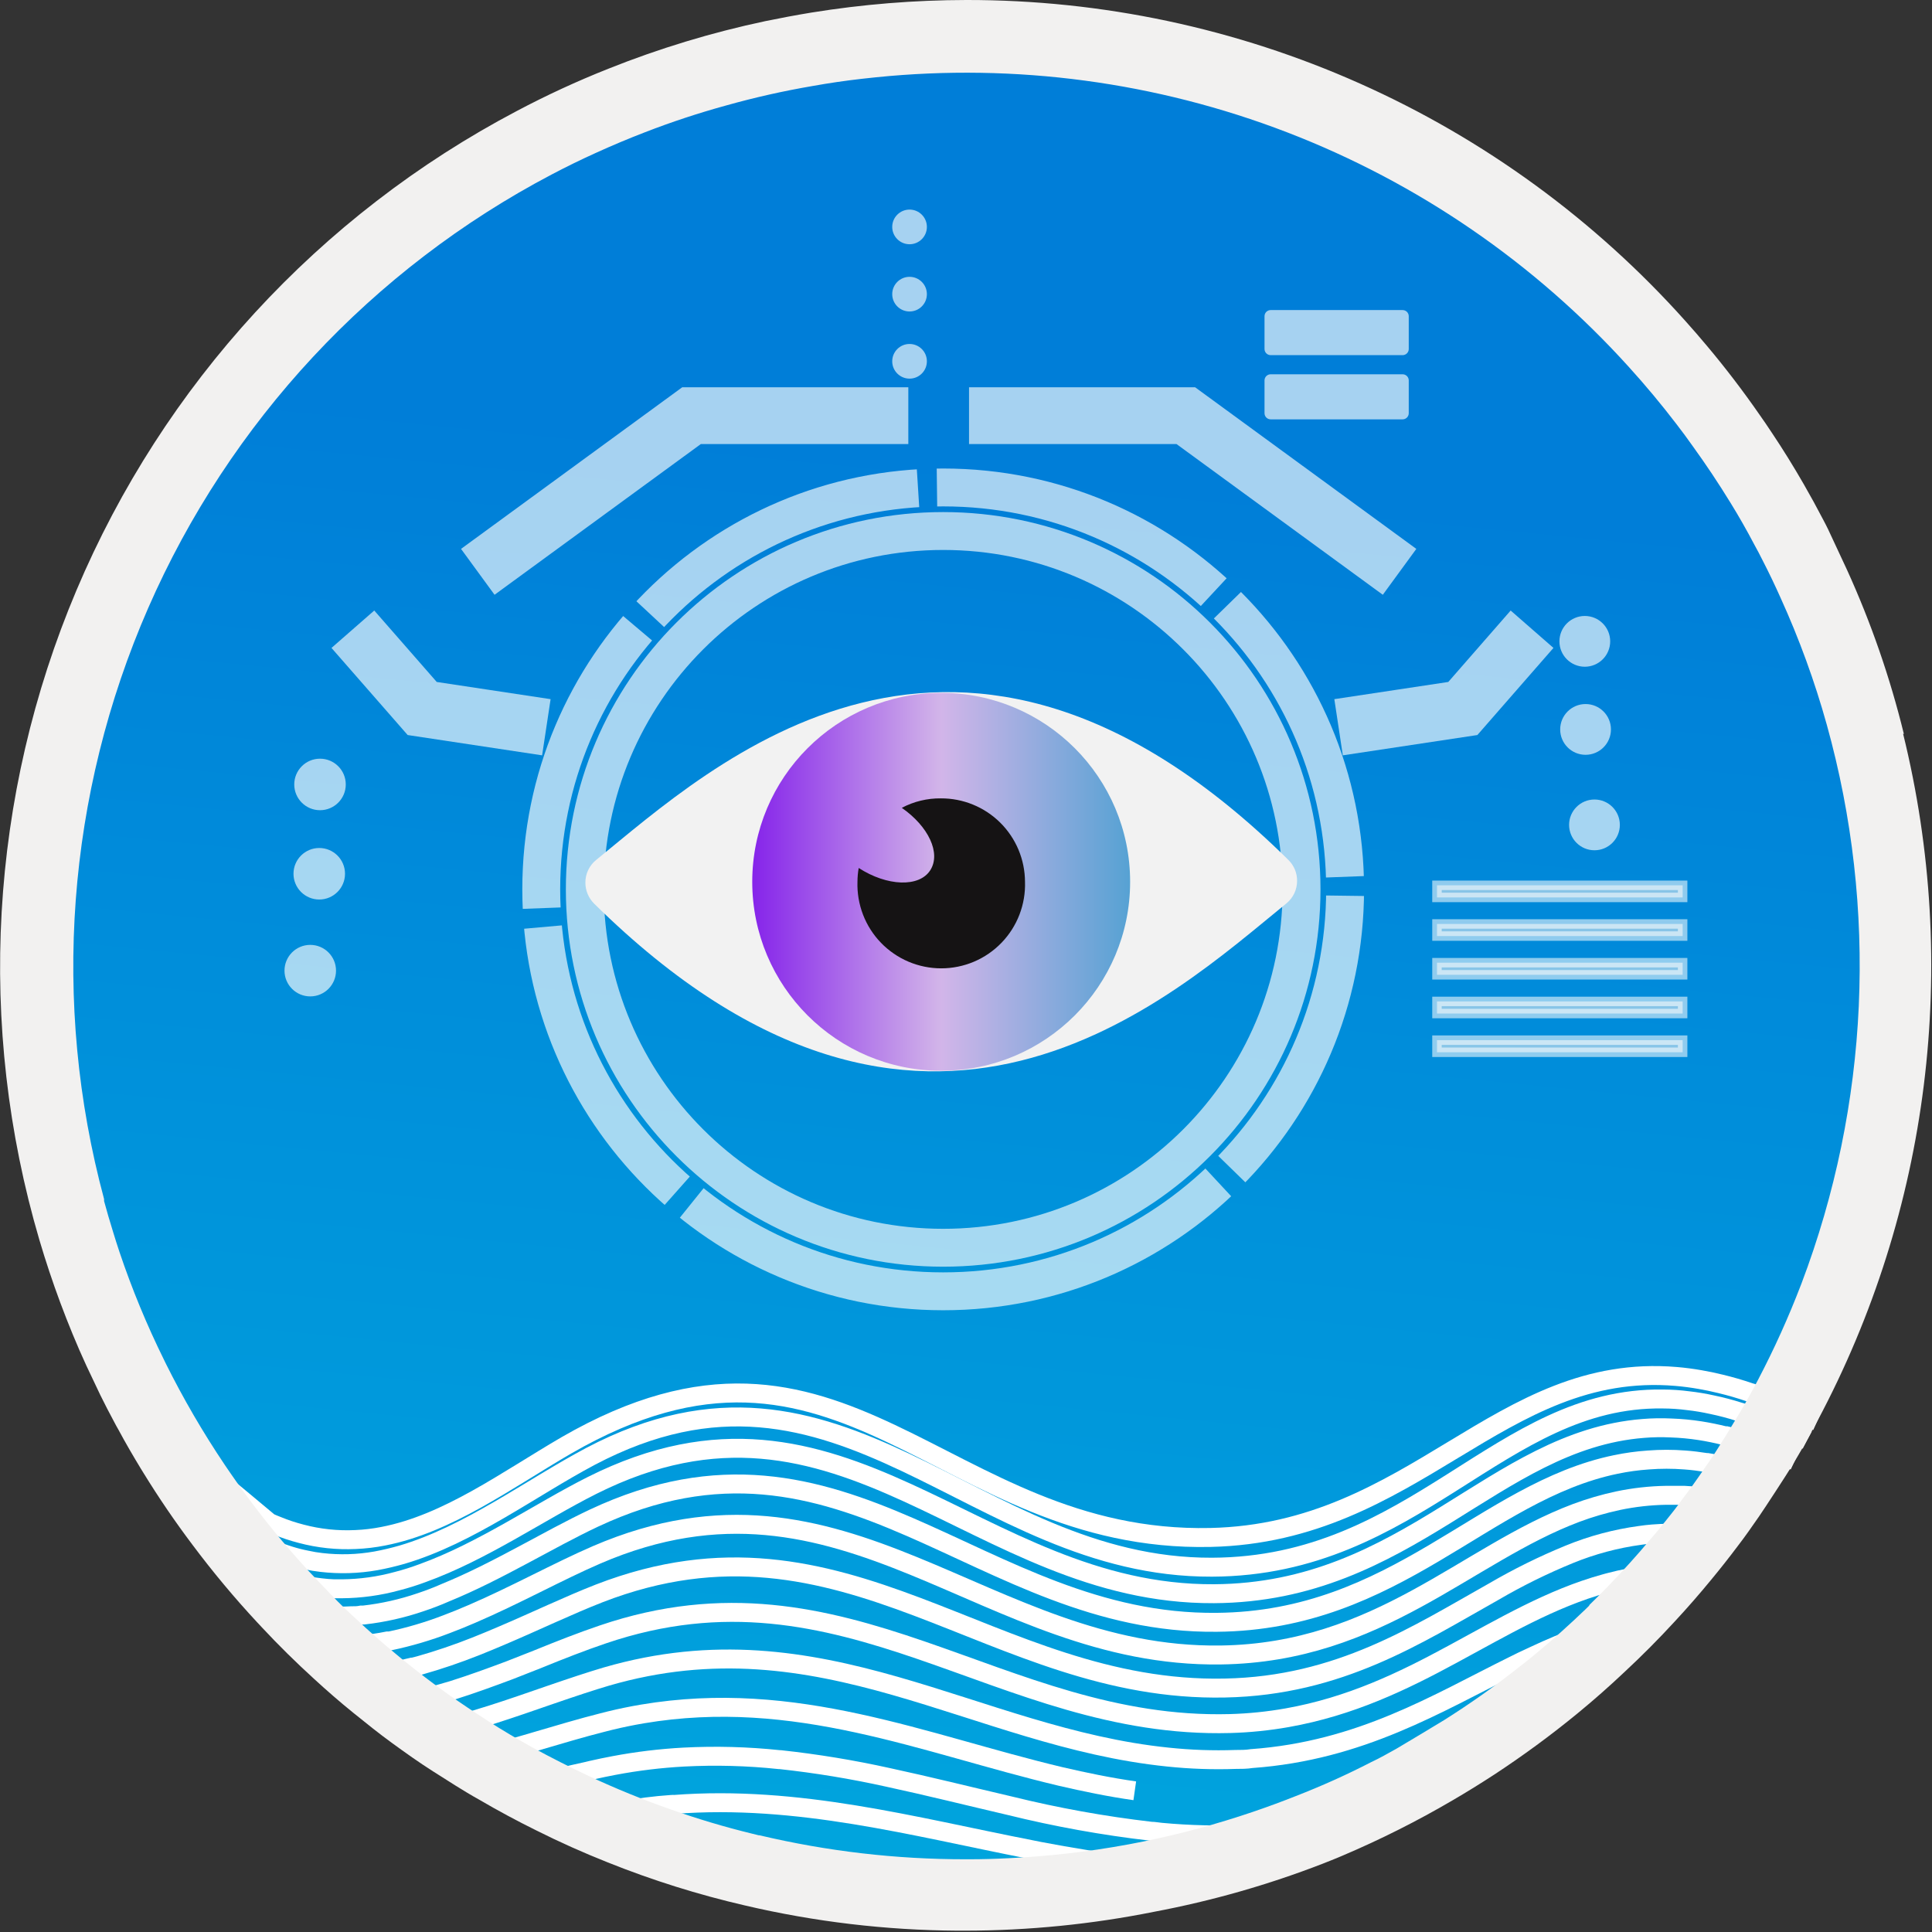
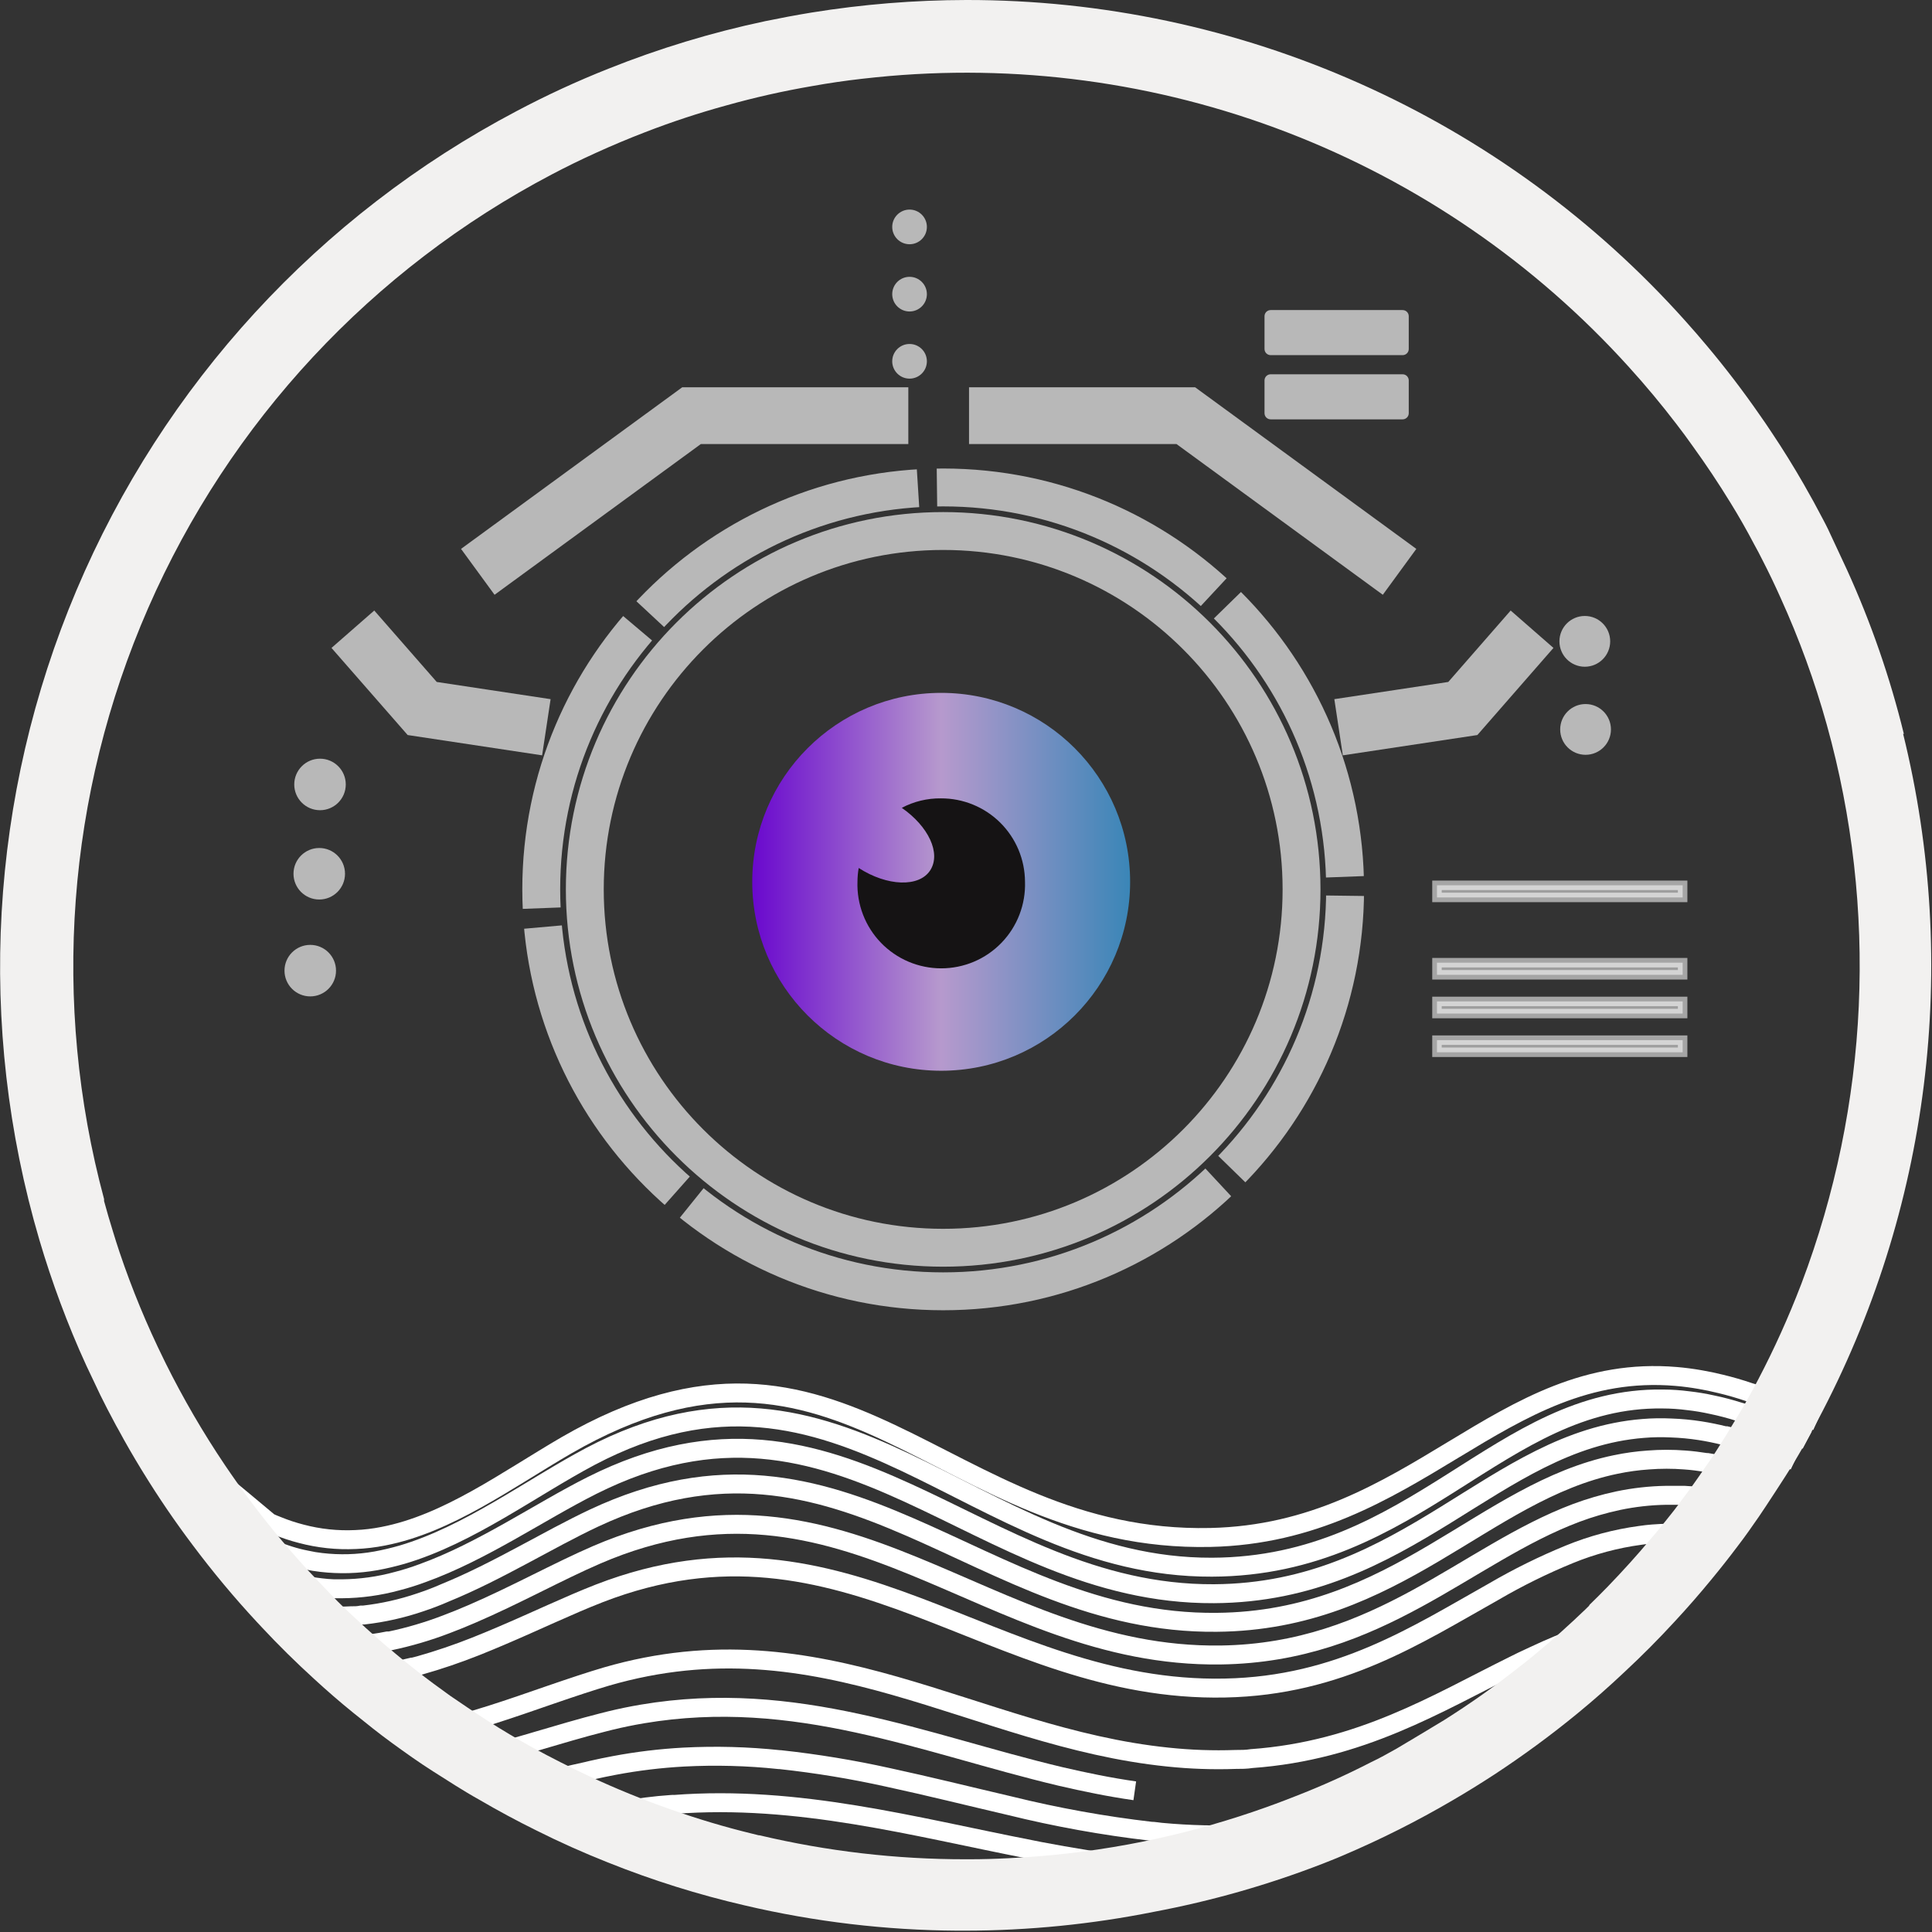
<svg xmlns="http://www.w3.org/2000/svg" width="102" height="102" viewBox="0 0 102 102" fill="none">
  <rect x="0" y="0" width="102" height="102" fill="#333333" stroke="none" />
  <g clip-path="url(#clip0_6_6305)">
-     <path d="M99 51.025C99.005 56.28 98.181 61.502 96.56 66.49C95.95 68.365 95.227 70.199 94.394 71.982C93.384 74.153 92.216 76.244 90.901 78.237C84.503 88.005 74.879 95.1 63.785 98.23C52.69 101.36 40.864 100.315 30.46 95.287C20.057 90.259 11.77 81.582 7.11 70.838C2.45 60.094 1.727 47.998 5.073 36.756C8.419 25.513 15.611 15.872 25.338 9.59C35.066 3.309 46.68 0.804 58.065 2.534C69.45 4.263 79.847 10.112 87.361 19.013C94.875 27.914 99.006 39.275 99 51.025V51.025Z" fill="url(#paint0_linear_6_6305)" />
    <path d="M11.19 77.865L12.91 79.29L14.215 80.38C14.355 80.445 14.495 80.5 14.635 80.555C15.046 80.724 15.469 80.864 15.9 80.975C16.835 81.223 17.803 81.326 18.77 81.28V81.28C19.262 81.26 19.752 81.201 20.235 81.105C23.645 80.445 26.735 78.15 29.905 76.305C44.54 67.865 49.66 81.48 63.905 81.17C74.705 80.93 79.13 71.88 88.49 72.67C88.905 72.705 89.325 72.76 89.755 72.835C90.105 72.895 90.465 72.97 90.83 73.06C91.33 73.18 91.855 73.33 92.395 73.515L92.5 73.545C92.833 73.665 93.178 73.795 93.535 73.935C93.83 74.05 94.13 74.18 94.435 74.315C94.935 74.545 95.435 74.815 95.935 75.04" stroke="white" stroke-miterlimit="10" />
    <path d="M13.33 80.83L14.78 81.96C14.955 82.025 15.135 82.085 15.31 82.14C15.597 82.229 15.889 82.303 16.185 82.36C16.442 82.418 16.703 82.461 16.965 82.49C17.924 82.602 18.894 82.574 19.845 82.405C20.31 82.32 20.77 82.21 21.225 82.08C24.77 81.035 28.065 78.535 31.175 76.89C44.46 69.89 51.315 82.79 63.985 82.74C74.755 82.7 79.17 73.74 87.78 73.86C88.23 73.861 88.679 73.891 89.125 73.95C89.548 73.997 89.969 74.067 90.385 74.16C90.873 74.261 91.355 74.388 91.83 74.54L91.92 74.565C92.27 74.68 92.63 74.805 92.995 74.94C93.818 75.262 94.623 75.629 95.405 76.04" stroke="white" stroke-miterlimit="10" />
    <path d="M14.775 83.305C15.08 83.415 15.38 83.51 15.68 83.59C16.095 83.699 16.518 83.778 16.945 83.825C17.175 83.855 17.405 83.87 17.63 83.88H18.05C19.037 83.872 20.018 83.736 20.97 83.475C21.422 83.359 21.868 83.218 22.305 83.055V83.055C25.47 81.915 28.47 79.825 31.255 78.425C44.535 71.76 51.45 84.21 64.09 84.14C74.36 84.08 78.85 76.04 86.75 75.415C87.241 75.374 87.733 75.366 88.225 75.39C88.739 75.408 89.252 75.456 89.76 75.535C90.18 75.6 90.615 75.69 91.06 75.8H91.135C91.51 75.89 91.89 76 92.28 76.13C93.125 76.412 93.951 76.746 94.755 77.13" stroke="white" stroke-miterlimit="10" />
    <path d="M14.78 84.75C15.599 85.058 16.458 85.245 17.33 85.305C17.728 85.327 18.127 85.327 18.525 85.305C18.71 85.305 18.9 85.305 19.085 85.265H19.205C20.227 85.15 21.233 84.923 22.205 84.59C22.64 84.445 23.075 84.28 23.505 84.09C26.275 82.96 28.92 81.295 31.355 80.15C44.595 73.935 51.655 85.785 64.24 85.65C73.74 85.565 78.335 78.75 85.315 77.315C85.879 77.198 86.45 77.119 87.025 77.08C87.666 77.03 88.309 77.03 88.95 77.08C89.32 77.105 89.7 77.155 90.09 77.215H90.145C90.55 77.28 90.97 77.37 91.4 77.48" stroke="white" stroke-miterlimit="10" />
    <path d="M18.955 86.84C19.34 86.81 19.725 86.765 20.11 86.7L20.455 86.635H20.575C21.597 86.421 22.6 86.125 23.575 85.75C24.015 85.585 24.455 85.405 24.895 85.215C27.225 84.215 29.465 82.965 31.505 82.085C44.665 76.42 51.96 87.55 64.455 87.375C72.825 87.255 77.41 82.055 83.215 79.875C83.935 79.606 84.673 79.39 85.425 79.23C86.261 79.054 87.111 78.959 87.965 78.945C88.27 78.945 88.585 78.945 88.9 78.945H88.925C89.385 78.97 89.86 79.02 90.345 79.095" stroke="white" stroke-miterlimit="10" />
    <path d="M20.6 88.26C20.985 88.195 21.375 88.11 21.765 88.015H21.81L22.16 87.925C23.158 87.642 24.141 87.308 25.105 86.925C25.56 86.745 26.015 86.555 26.46 86.365C28.295 85.585 30.05 84.74 31.645 84.12C44.685 79.07 52.3 89.38 64.675 89.12C70.72 89 74.82 86.3 78.855 84.035C80.141 83.284 81.477 82.624 82.855 82.06V82.06C84.054 81.569 85.311 81.233 86.595 81.06C86.81 81.025 87.03 81.005 87.25 80.985C87.804 80.943 88.36 80.931 88.915 80.95" stroke="white" stroke-miterlimit="10" />
-     <path d="M22.355 89.665C22.675 89.585 23 89.5 23.32 89.405L23.56 89.335L23.905 89.235C24.905 88.92 25.905 88.555 26.905 88.18L28.355 87.61C29.58 87.11 30.745 86.655 31.825 86.29C44.695 81.91 52.725 91.325 64.945 90.995C65.951 90.967 66.954 90.865 67.945 90.69V90.69C71.315 90.095 74.08 88.75 76.68 87.34C79.365 85.89 81.885 84.39 84.73 83.605L84.875 83.565L84.97 83.54C85.667 83.354 86.378 83.22 87.095 83.14V83.14" stroke="white" stroke-miterlimit="10" />
    <path d="M24.295 91.025L25.05 90.805L25.605 90.635L25.9 90.545C26.985 90.2 28.045 89.83 29.055 89.48C29.615 89.29 30.16 89.1 30.685 88.93C31.21 88.76 31.585 88.64 32.01 88.515C43.375 85.21 51.415 91.715 61.66 92.765C62.846 92.89 64.039 92.932 65.23 92.89C65.515 92.89 65.8 92.89 66.075 92.845C71.84 92.43 75.845 89.94 79.89 87.94L80.355 87.71C80.785 87.51 81.205 87.31 81.64 87.115C82.47 86.745 83.32 86.421 84.185 86.145" stroke="white" stroke-miterlimit="10" />
    <path d="M26.525 92.44L27.065 92.29L28.005 92.02L28.255 91.945C29.52 91.575 30.72 91.215 31.795 90.945L32.21 90.84C32.785 90.7 33.35 90.585 33.91 90.49C42.02 89.12 48.765 92.07 55.98 93.785C57.27 94.085 58.575 94.355 59.91 94.545" stroke="white" stroke-miterlimit="10" />
    <path d="M29.21 93.935L29.515 93.86C30.015 93.735 30.515 93.615 31.015 93.51L31.22 93.46C31.64 93.365 32.04 93.28 32.42 93.21C33.634 92.981 34.861 92.832 36.095 92.765C37.779 92.677 39.468 92.722 41.145 92.9H41.19C43.101 93.107 44.998 93.419 46.875 93.835V93.835C49.03 94.3 51.17 94.835 53.315 95.335C55.766 95.94 58.252 96.389 60.76 96.68C60.94 96.68 61.125 96.72 61.305 96.735C62.811 96.876 64.325 96.91 65.835 96.835L66.27 96.8C66.619 96.775 66.966 96.731 67.31 96.67V96.67C72.27 95.835 76.03 92.365 80.765 90.865" stroke="white" stroke-miterlimit="10" />
    <path d="M32.74 95.6H32.78C33.28 95.52 33.715 95.45 34.135 95.395C34.555 95.34 35.02 95.295 35.46 95.265C35.505 95.26 35.55 95.26 35.595 95.265V95.265C42.135 94.765 48.235 96.44 54.385 97.64L54.885 97.74C56.515 98.05 58.145 98.32 59.79 98.505C60.32 98.565 60.85 98.615 61.385 98.65C62.957 98.777 64.536 98.788 66.11 98.685" stroke="white" stroke-miterlimit="10" />
    <path d="M53.565 99.78C52.525 99.603 51.485 99.423 50.445 99.24C46.812 98.532 43.138 98.05 39.445 97.795C38.995 97.795 38.54 97.755 38.085 97.75C36.849 97.723 35.612 97.758 34.38 97.855" stroke="white" stroke-miterlimit="10" />
    <path fill-rule="evenodd" clip-rule="evenodd" d="M100.515 38.75C99.787 35.776 98.783 32.877 97.515 30.09C97.182 29.367 96.849 28.652 96.515 27.945C96.435 27.775 96.345 27.61 96.26 27.445C95.927 26.805 95.582 26.175 95.225 25.555C94.695 24.635 94.14 23.735 93.55 22.855C93.335 22.525 93.11 22.2 92.885 21.88C92.025 20.64 91.105 19.435 90.135 18.28C89.755 17.825 89.365 17.375 88.97 16.935C84.193 11.598 78.343 7.331 71.802 4.413C65.261 1.494 58.178 -0.009 51.015 4.41844e-05C48.273 0.005 45.537 0.227 42.83 0.665C42.015 0.8 41.21 0.95 40.41 1.115C38.98 1.418 37.574 1.78 36.19 2.2C34.807 2.62 33.449 3.097 32.115 3.63C30.462 4.286 28.847 5.032 27.275 5.865C16.84 11.362 8.628 20.302 4.036 31.166C-0.557 42.03 -1.248 54.149 2.08 65.465C2.413 66.592 2.782 67.697 3.185 68.78C3.605 69.905 4.06 71.015 4.56 72.1C4.8 72.6 5.06 73.145 5.3 73.66C5.535 74.135 5.775 74.605 6.03 75.075C6.105 75.215 6.175 75.35 6.255 75.485C6.63 76.185 7.03 76.87 7.44 77.545C7.49 77.625 7.535 77.705 7.585 77.78C8.385 79.08 9.243 80.338 10.16 81.555C11.231 82.987 12.377 84.361 13.595 85.67L13.82 85.91C14.705 86.86 15.625 87.765 16.585 88.64C17.26 89.26 17.95 89.86 18.655 90.43C19.36 91 20 91.515 20.695 92.02C21.39 92.525 22.13 93.055 22.865 93.52C23.6 93.985 24.48 94.56 25.31 95.02C26.29 95.593 27.29 96.132 28.31 96.635C29.54 97.252 30.799 97.815 32.085 98.325C34.44 99.269 36.864 100.03 39.335 100.6V100.6C43.01 101.461 46.77 101.907 50.545 101.93H50.945C54.303 101.926 57.653 101.591 60.945 100.93C63.978 100.358 66.952 99.51 69.83 98.395L70.245 98.23C70.465 98.145 70.68 98.055 70.9 97.96C72.892 97.113 74.828 96.14 76.695 95.045C77.432 94.615 78.155 94.168 78.865 93.705C80.397 92.701 81.874 91.617 83.29 90.455C84.15 89.748 84.984 89.013 85.79 88.25C86.697 87.407 87.57 86.528 88.41 85.615C89.075 84.9 89.72 84.16 90.34 83.405C90.82 82.825 91.287 82.233 91.74 81.63C92.125 81.13 92.5 80.595 92.865 80.065C93.18 79.61 94.32 77.86 94.575 77.44C94.83 77.02 95.015 76.705 95.23 76.33C95.445 75.955 95.6 75.675 95.78 75.33C95.84 75.23 95.895 75.125 95.95 75.02C101.879 63.898 103.491 50.978 100.475 38.74L100.515 38.75ZM83.895 84.775L83.725 84.945C82.865 85.77 81.98 86.57 81.06 87.325L80.665 87.65L80.23 87.99C78.949 89.005 77.614 89.949 76.23 90.82C75.41 91.32 74.57 91.82 73.73 92.32C73.29 92.565 72.845 92.82 72.395 93.03C71.102 93.697 69.769 94.297 68.395 94.83L67.895 95.025C67.535 95.165 67.175 95.295 66.815 95.425C64.964 96.085 63.074 96.629 61.155 97.055V97.055C59.038 97.522 56.891 97.841 54.73 98.01V98.01C54.23 98.05 53.73 98.08 53.23 98.105C52.545 98.14 51.855 98.16 51.165 98.16H50.985C47.32 98.164 43.667 97.739 40.1 96.895V96.895H40.06L39.695 96.805C38.255 96.455 36.84 96.03 35.46 95.545C33.972 95.027 32.512 94.433 31.085 93.765V93.765C30.085 93.295 29.085 92.79 28.125 92.265C27.325 91.82 26.535 91.355 25.77 90.865C25.104 90.435 24.437 89.99 23.77 89.53C23.18 89.11 22.595 88.675 22.025 88.23C21.455 87.785 20.955 87.375 20.435 86.935C20.18 86.72 19.935 86.5 19.685 86.28C19.435 86.06 19.185 85.835 18.945 85.605C18.445 85.15 17.945 84.68 17.49 84.2C17.035 83.72 16.65 83.33 16.24 82.885L16.055 82.68C15.525 82.095 15.005 81.495 14.505 80.885C13.572 79.745 12.692 78.562 11.865 77.335C10.711 75.62 9.671 73.831 8.75 71.98C8.72 71.92 8.69 71.865 8.665 71.805C7.754 69.96 6.967 68.056 6.31 66.105C6.19 65.74 6.07 65.375 5.96 65.005C5.795 64.475 5.64 63.945 5.495 63.41V63.35V63.305C2.704 52.943 3.524 41.939 7.822 32.105C12.12 22.271 19.639 14.195 29.14 9.205C29.893 8.808 30.66 8.433 31.44 8.08C32.294 7.69 33.162 7.325 34.045 6.985C35.448 6.44 36.879 5.968 38.33 5.57C39.836 5.147 41.363 4.803 42.905 4.54C43.765 4.385 44.63 4.26 45.505 4.16L46.25 4.08C53.613 3.332 61.048 4.328 67.955 6.987C74.861 9.646 81.045 13.893 86.005 19.385C86.882 20.352 87.715 21.352 88.505 22.385C88.8 22.77 89.09 23.155 89.365 23.55C90.069 24.523 90.735 25.523 91.365 26.55C91.805 27.263 92.22 27.992 92.61 28.735C92.77 29.02 92.92 29.31 93.065 29.6C93.395 30.24 93.705 30.89 94 31.55C94.987 33.72 95.805 35.964 96.445 38.26C99.154 47.984 98.686 58.32 95.11 67.76L95.075 67.85C94.423 69.549 93.674 71.208 92.83 72.82C92.66 73.145 92.485 73.47 92.305 73.79C92.125 74.11 91.925 74.47 91.725 74.79C91.525 75.11 91.29 75.52 91.065 75.88C91.03 75.94 90.99 76 90.95 76.055C90.645 76.555 90.325 77.055 89.99 77.515C89.607 78.088 89.202 78.653 88.775 79.21C88.51 79.58 88.23 79.94 87.935 80.3C87.85 80.41 87.765 80.515 87.675 80.62C87.52 80.82 87.355 81.02 87.175 81.215C86.45 82.09 85.675 82.94 84.89 83.755C84.57 84.085 84.25 84.405 83.92 84.725L83.895 84.775Z" fill="#F2F1F0" />
    <path opacity="0.65" d="M49.795 65.875C60.244 65.875 68.715 57.404 68.715 46.955C68.715 36.506 60.244 28.035 49.795 28.035C39.346 28.035 30.875 36.506 30.875 46.955C30.875 57.404 39.346 65.875 49.795 65.875Z" stroke="white" stroke-width="2" stroke-miterlimit="10" />
    <path opacity="0.65" d="M49.795 68.175C61.514 68.175 71.015 58.675 71.015 46.955C71.015 35.236 61.514 25.735 49.795 25.735C38.075 25.735 28.575 35.236 28.575 46.955C28.575 58.675 38.075 68.175 49.795 68.175Z" stroke="white" stroke-width="2" stroke-miterlimit="10" stroke-dasharray="16 1" />
    <path opacity="0.65" d="M18.63 33.22L22.29 37.405L28.845 38.395" stroke="white" stroke-width="3" stroke-miterlimit="10" />
    <path opacity="0.65" d="M80.885 33.22L77.23 37.405L70.67 38.395" stroke="white" stroke-width="3" stroke-miterlimit="10" />
-     <path d="M67.91 47.7C61.84 52.63 48.785 64.9 31.36 47.7C31.069 47.408 30.906 47.012 30.905 46.6V46.6C30.904 46.37 30.954 46.143 31.053 45.935C31.152 45.727 31.296 45.544 31.475 45.4C37.545 40.475 50.6 28.2 68.02 45.4C68.166 45.543 68.282 45.715 68.362 45.903C68.441 46.092 68.481 46.295 68.48 46.5V46.5C68.481 46.73 68.43 46.957 68.332 47.165C68.233 47.373 68.089 47.556 67.91 47.7V47.7Z" fill="#F2F2F2" />
    <path opacity="0.85" d="M49.69 56.53C55.199 56.53 59.665 52.064 59.665 46.555C59.665 41.046 55.199 36.58 49.69 36.58C44.181 36.58 39.715 41.046 39.715 46.555C39.715 52.064 44.181 56.53 49.69 56.53Z" fill="url(#paint1_linear_6_6305)" />
    <path d="M54.115 46.55C54.135 47.143 54.035 47.734 53.822 48.288C53.609 48.843 53.286 49.348 52.873 49.775C52.461 50.201 51.967 50.541 51.42 50.773C50.874 51.004 50.286 51.124 49.693 51.124C49.099 51.124 48.511 51.004 47.965 50.773C47.418 50.541 46.924 50.201 46.511 49.775C46.099 49.348 45.776 48.843 45.563 48.288C45.35 47.734 45.25 47.143 45.27 46.55C45.271 46.307 45.293 46.064 45.335 45.825C46.835 46.795 48.525 46.855 49.11 45.95C49.695 45.045 49.015 43.625 47.61 42.65C48.246 42.313 48.956 42.141 49.675 42.15C50.255 42.147 50.831 42.259 51.368 42.479C51.905 42.699 52.394 43.022 52.806 43.43C53.218 43.839 53.546 44.325 53.771 44.86C53.995 45.395 54.112 45.969 54.115 46.55V46.55Z" fill="#151314" />
    <path opacity="0.56" d="M88.835 46.74H75.865V47.38H88.835V46.74Z" fill="#F2F2F2" stroke="white" stroke-width="0.5" stroke-miterlimit="10" />
-     <path opacity="0.56" d="M88.835 48.78H75.865V49.42H88.835V48.78Z" fill="#F2F2F2" stroke="white" stroke-width="0.5" stroke-miterlimit="10" />
    <path opacity="0.56" d="M88.835 50.825H75.865V51.465H88.835V50.825Z" fill="#F2F2F2" stroke="white" stroke-width="0.5" stroke-miterlimit="10" />
    <path opacity="0.56" d="M88.835 52.87H75.865V53.51H88.835V52.87Z" fill="#F2F2F2" stroke="white" stroke-width="0.5" stroke-miterlimit="10" />
    <path opacity="0.56" d="M88.835 54.915H75.865V55.555H88.835V54.915Z" fill="#F2F2F2" stroke="white" stroke-width="0.5" stroke-miterlimit="10" />
    <path opacity="0.65" d="M74.05 19.76H67.085C66.906 19.76 66.76 19.905 66.76 20.085V21.815C66.76 21.994 66.906 22.14 67.085 22.14H74.05C74.23 22.14 74.375 21.994 74.375 21.815V20.085C74.375 19.905 74.23 19.76 74.05 19.76Z" fill="white" />
    <path opacity="0.65" d="M74.05 16.37H67.085C66.906 16.37 66.76 16.515 66.76 16.695V18.425C66.76 18.605 66.906 18.75 67.085 18.75H74.05C74.23 18.75 74.375 18.605 74.375 18.425V16.695C74.375 16.515 74.23 16.37 74.05 16.37Z" fill="white" />
    <path opacity="0.65" d="M48.02 12.895C48.525 12.895 48.935 12.485 48.935 11.98C48.935 11.475 48.525 11.065 48.02 11.065C47.515 11.065 47.105 11.475 47.105 11.98C47.105 12.485 47.515 12.895 48.02 12.895Z" fill="white" />
    <path opacity="0.65" d="M47.955 21.945H36.51L25.225 30.19" stroke="white" stroke-width="3" stroke-miterlimit="10" />
    <path opacity="0.65" d="M51.16 21.945H62.605L73.89 30.19" stroke="white" stroke-width="3" stroke-miterlimit="10" />
    <path opacity="0.65" d="M48.02 19.99C48.525 19.99 48.935 19.58 48.935 19.075C48.935 18.57 48.525 18.16 48.02 18.16C47.515 18.16 47.105 18.57 47.105 19.075C47.105 19.58 47.515 19.99 48.02 19.99Z" fill="white" />
    <path opacity="0.65" d="M48.02 16.445C48.525 16.445 48.935 16.035 48.935 15.53C48.935 15.025 48.525 14.615 48.02 14.615C47.515 14.615 47.105 15.025 47.105 15.53C47.105 16.035 47.515 16.445 48.02 16.445Z" fill="white" />
-     <path opacity="0.65" d="M84.18 44.89C84.92 44.89 85.52 44.29 85.52 43.55C85.52 42.81 84.92 42.21 84.18 42.21C83.44 42.21 82.84 42.81 82.84 43.55C82.84 44.29 83.44 44.89 84.18 44.89Z" fill="white" />
    <path opacity="0.65" d="M83.71 39.85C84.45 39.85 85.05 39.25 85.05 38.51C85.05 37.77 84.45 37.17 83.71 37.17C82.97 37.17 82.37 37.77 82.37 38.51C82.37 39.25 82.97 39.85 83.71 39.85Z" fill="white" />
    <path opacity="0.65" d="M83.67 35.2C84.41 35.2 85.01 34.6 85.01 33.86C85.01 33.12 84.41 32.52 83.67 32.52C82.93 32.52 82.33 33.12 82.33 33.86C82.33 34.6 82.93 35.2 83.67 35.2Z" fill="white" />
    <path opacity="0.65" d="M16.38 52.605C17.131 52.605 17.74 51.996 17.74 51.245C17.74 50.494 17.131 49.885 16.38 49.885C15.629 49.885 15.02 50.494 15.02 51.245C15.02 51.996 15.629 52.605 16.38 52.605Z" fill="white" />
    <path opacity="0.65" d="M16.855 47.49C17.606 47.49 18.215 46.881 18.215 46.13C18.215 45.379 17.606 44.77 16.855 44.77C16.104 44.77 15.495 45.379 15.495 46.13C15.495 46.881 16.104 47.49 16.855 47.49Z" fill="white" />
    <path opacity="0.65" d="M16.895 42.775C17.646 42.775 18.255 42.166 18.255 41.415C18.255 40.664 17.646 40.055 16.895 40.055C16.144 40.055 15.535 40.664 15.535 41.415C15.535 42.166 16.144 42.775 16.895 42.775Z" fill="white" />
  </g>
  <defs>
    <linearGradient id="paint0_linear_6_6305" x1="45.351" y1="111.14" x2="53.829" y2="24.533" gradientUnits="userSpaceOnUse">
      <stop stop-color="#00ABDE" />
      <stop offset="1" stop-color="#007ED8" />
    </linearGradient>
    <linearGradient id="paint1_linear_6_6305" x1="39.715" y1="46.555" x2="59.67" y2="46.555" gradientUnits="userSpaceOnUse">
      <stop stop-color="#7300E9" />
      <stop offset="0.5" stop-color="#CDABE8" />
      <stop offset="1" stop-color="#3B94CE" />
    </linearGradient>
    <clipPath id="clip0_6_6305">
      <rect width="102" height="102" fill="white" />
    </clipPath>
  </defs>
</svg>